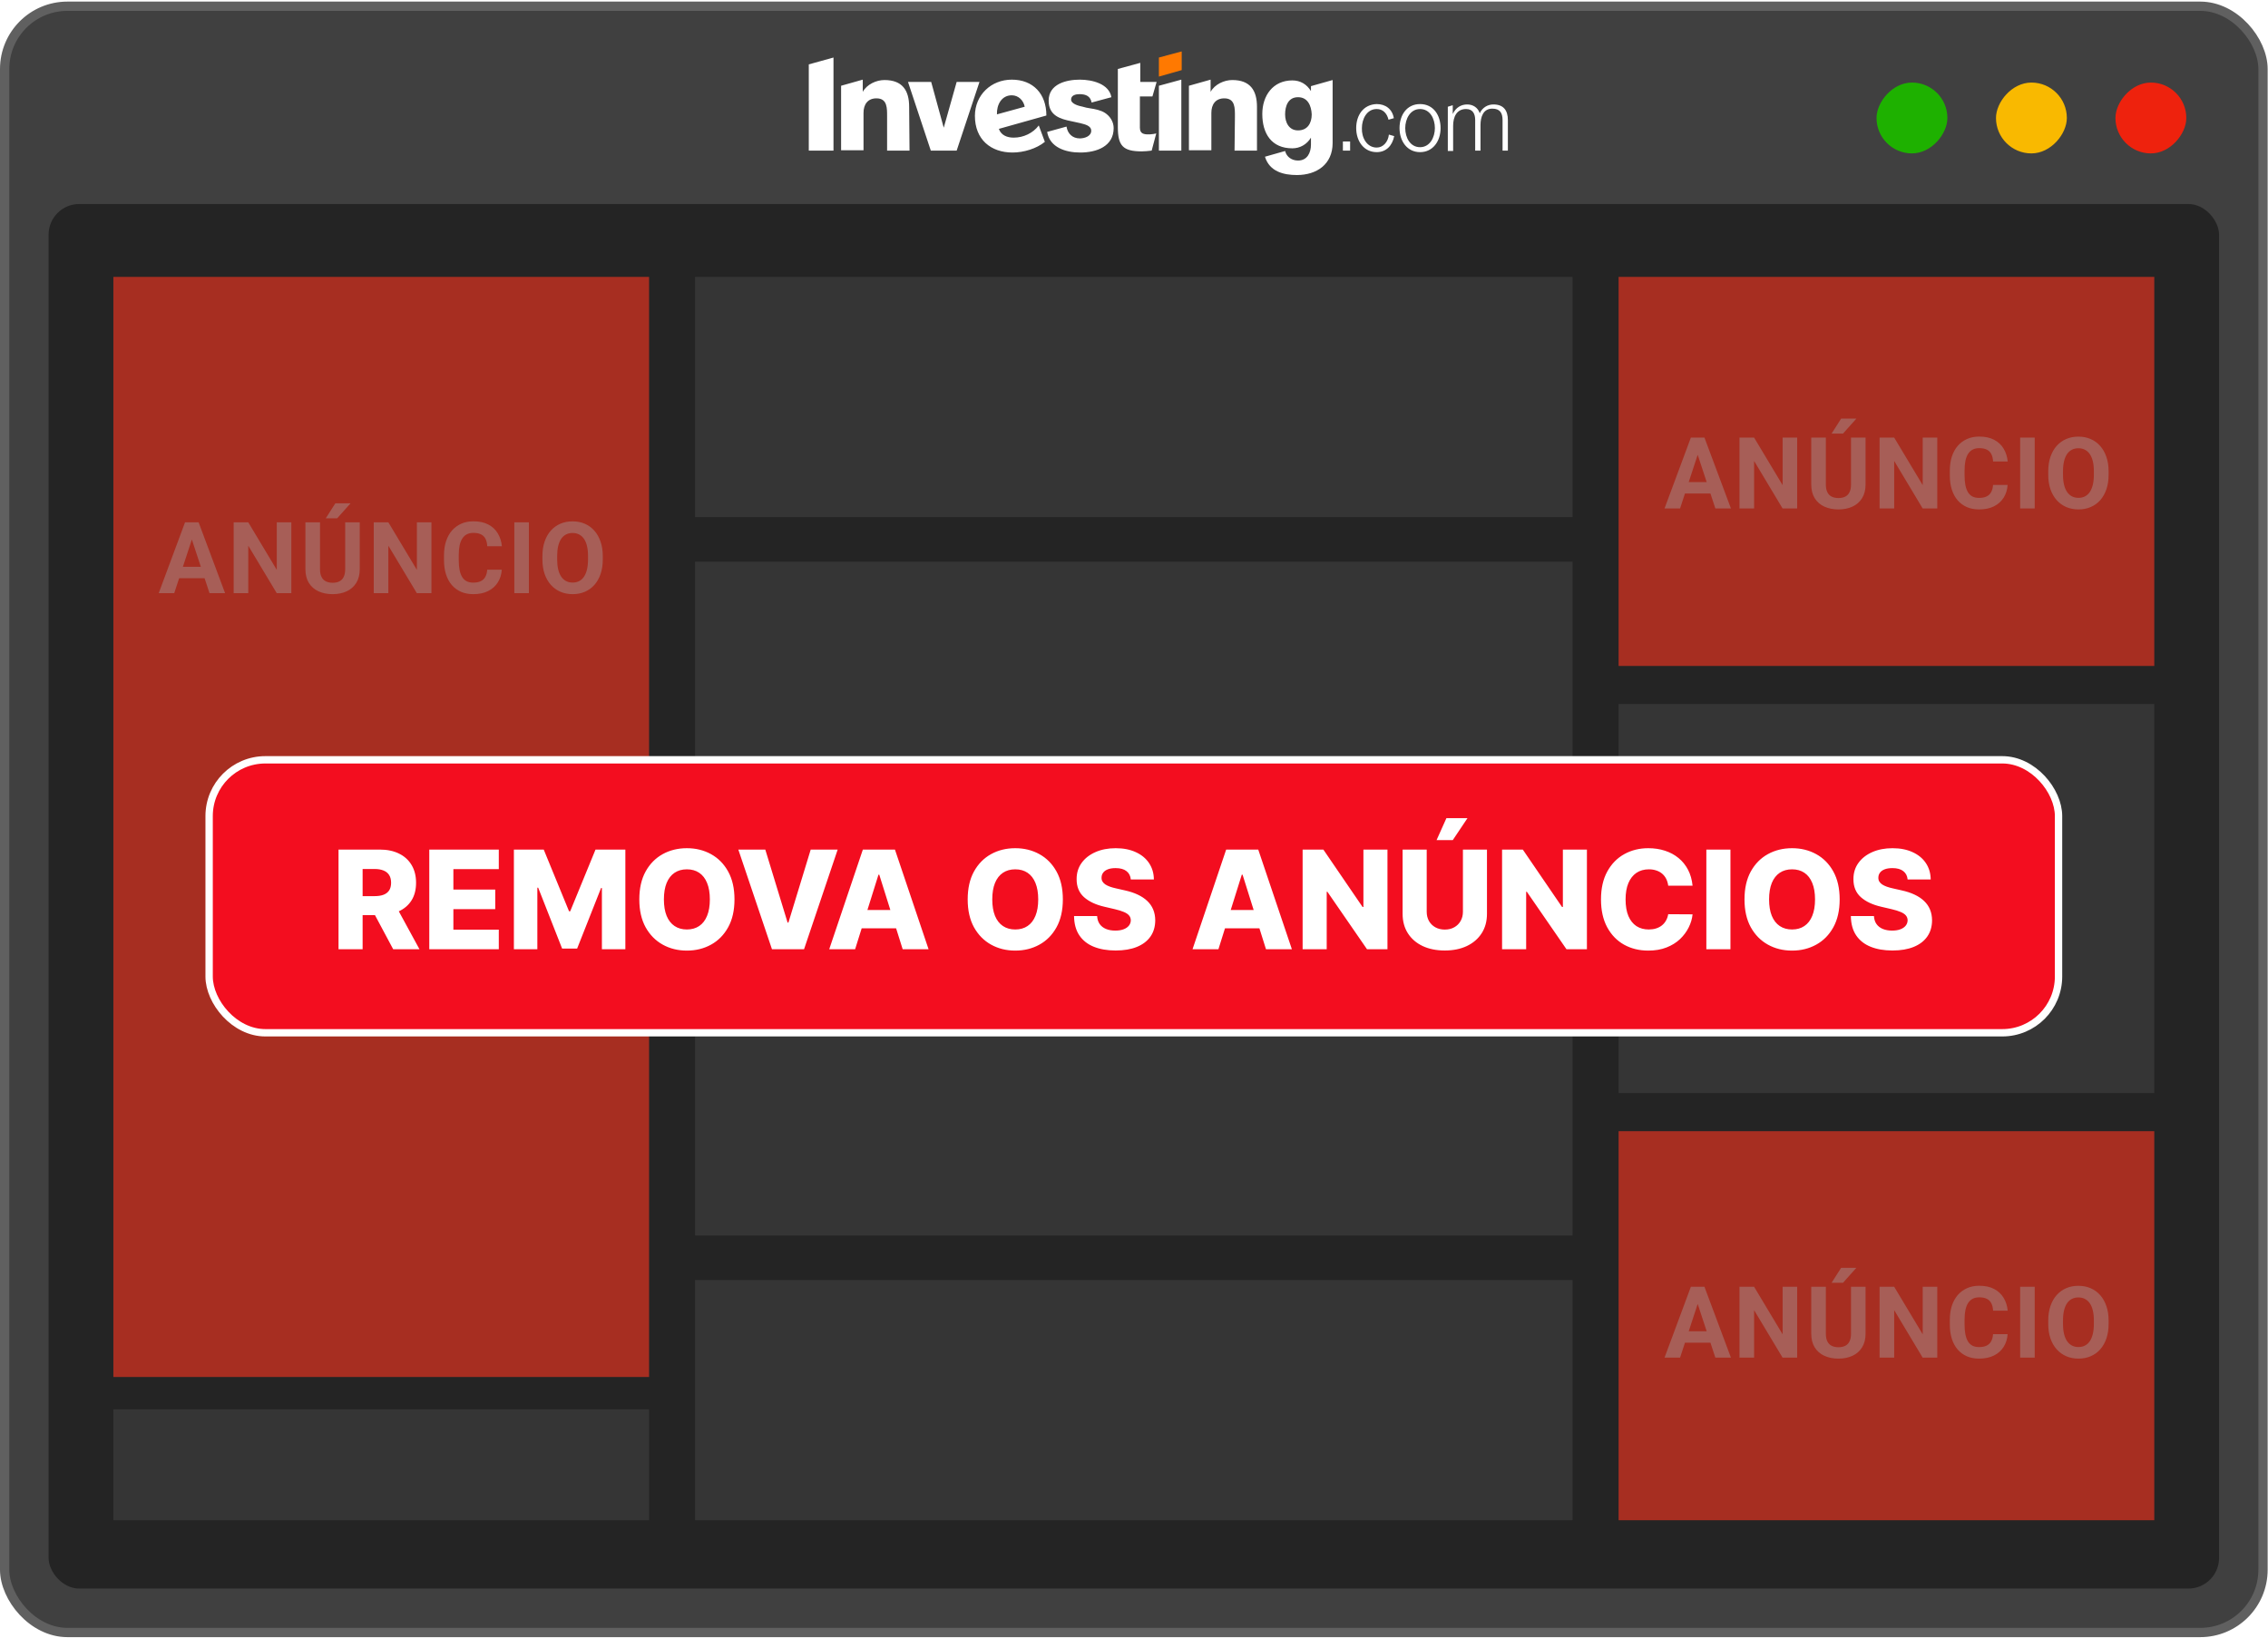
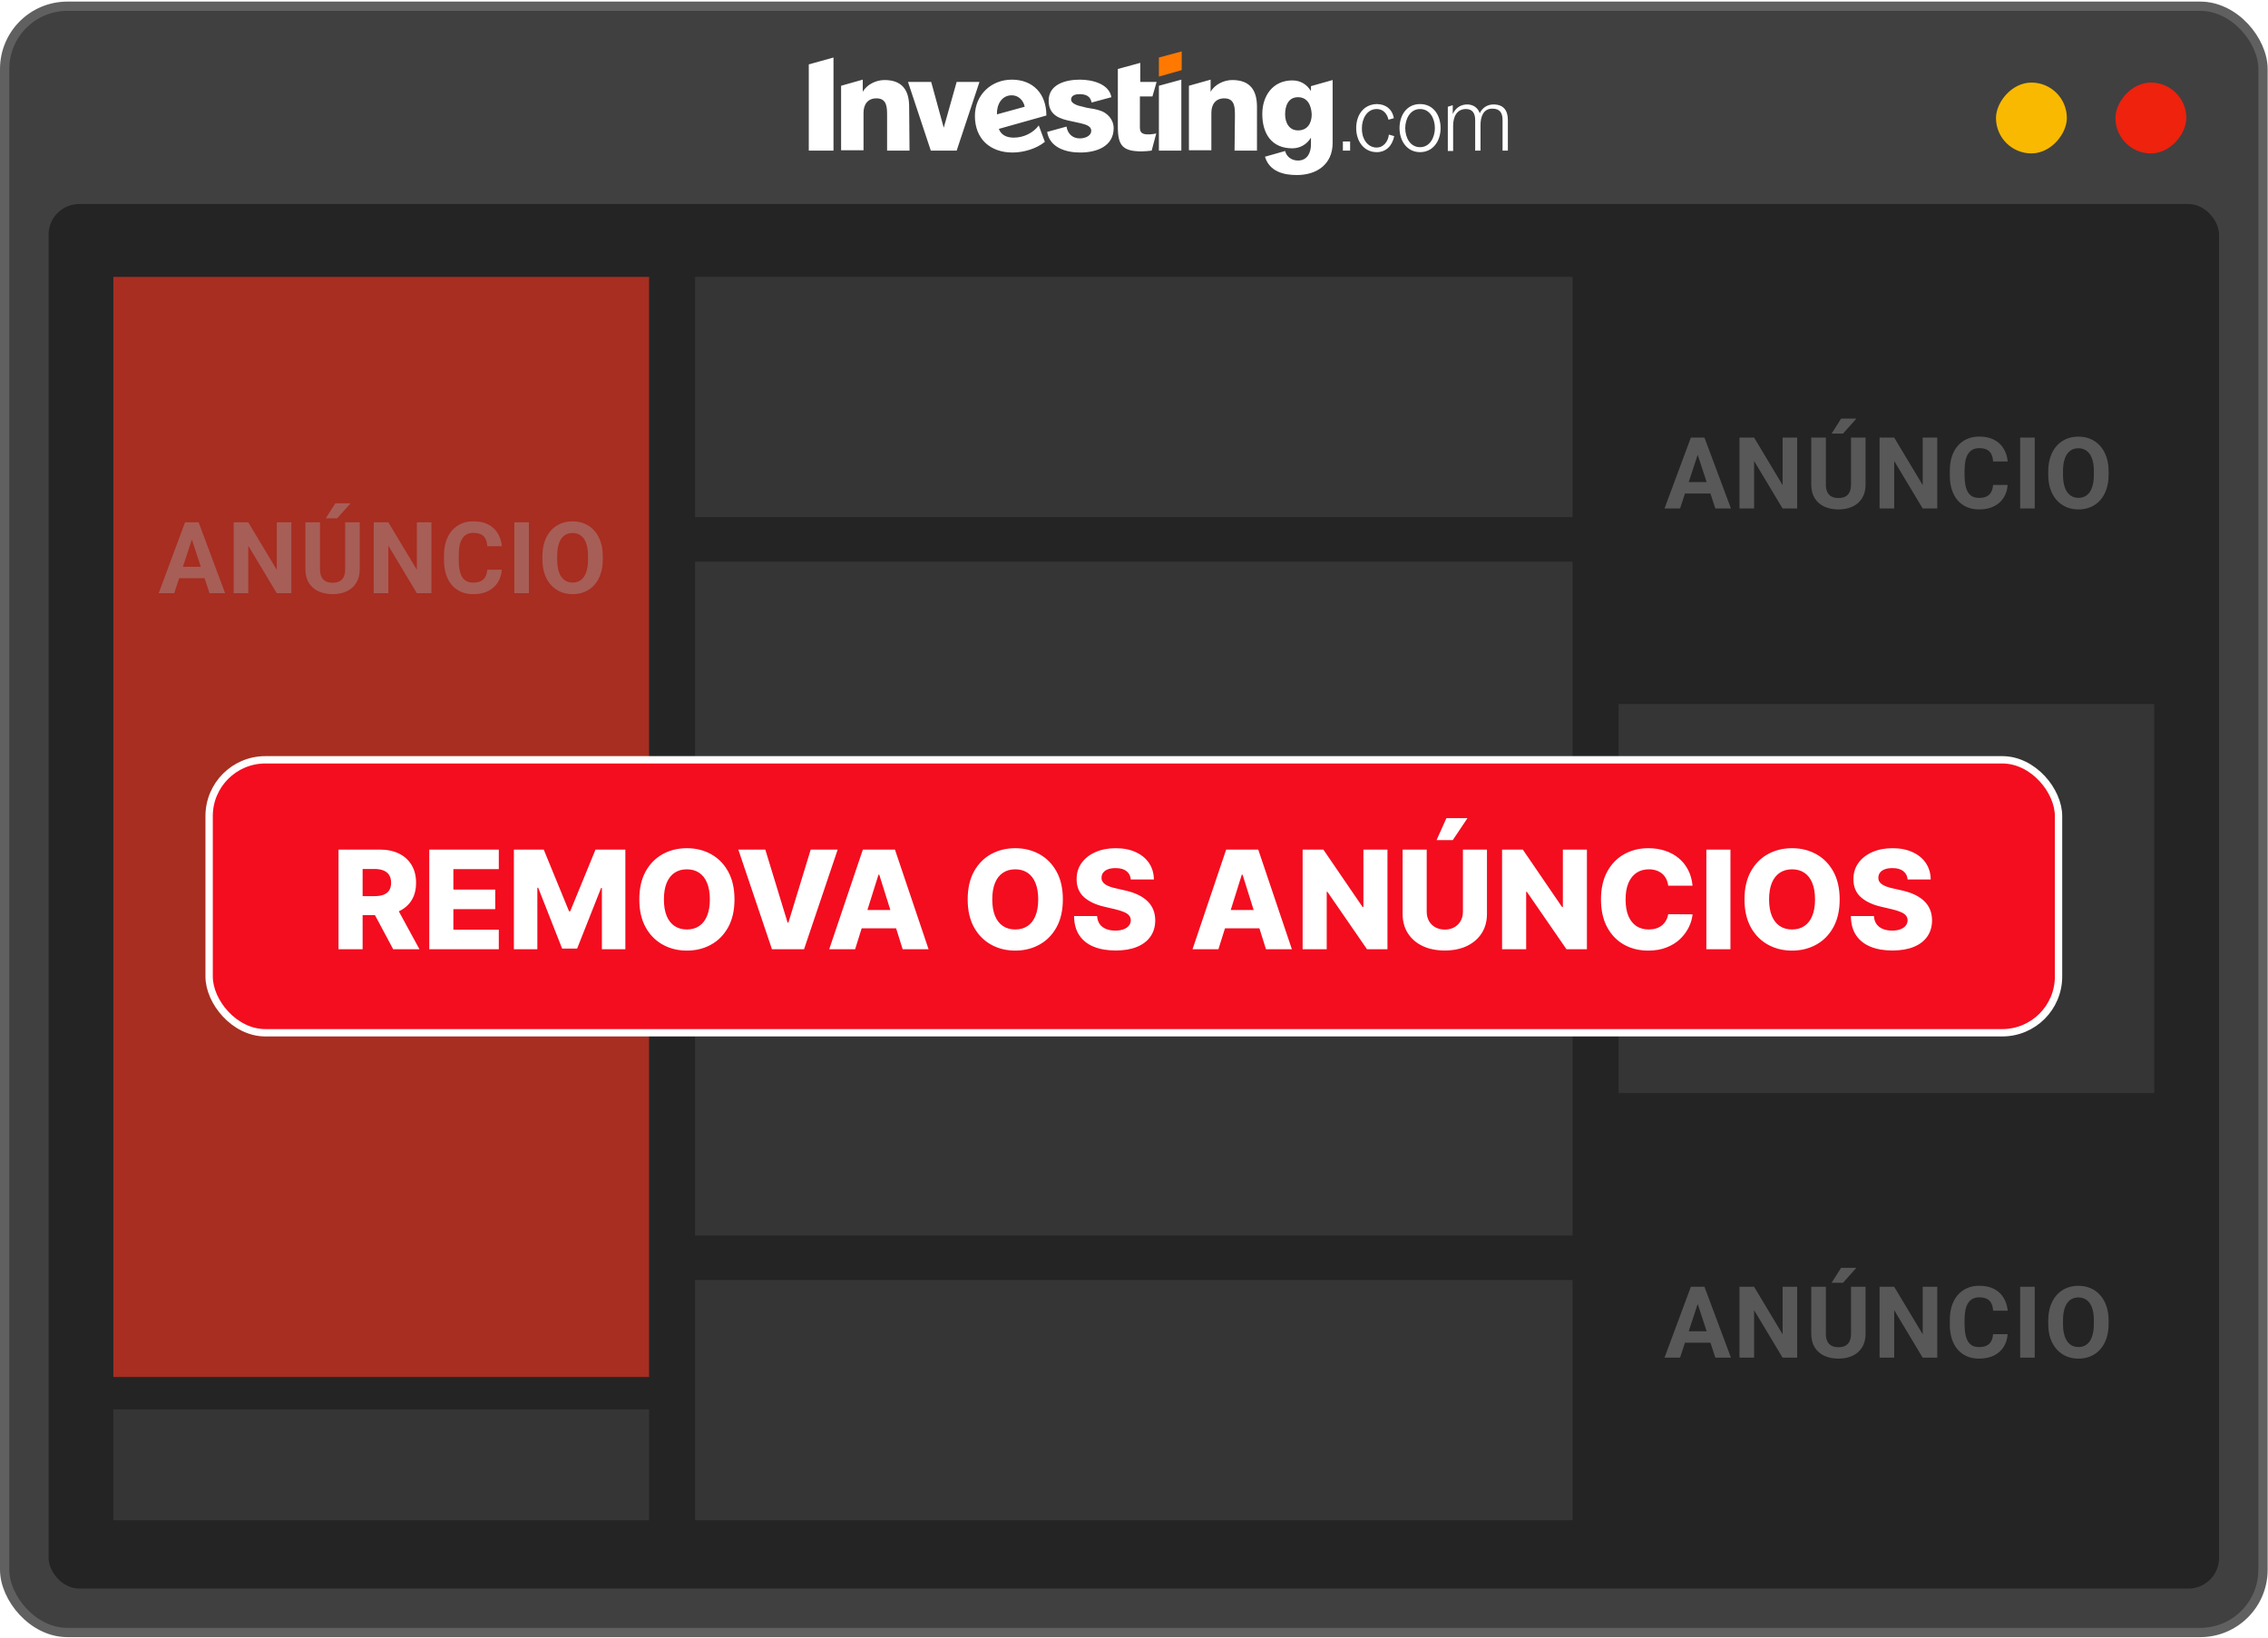
<svg xmlns="http://www.w3.org/2000/svg" width="364" height="263" viewBox="0 0 364 263" fill="none">
  <rect x="0.745" y="1.001" width="362.454" height="261.07" rx="10.075" fill="#404040" stroke="#606060" stroke-width="1.49" />
  <rect x="7.799" y="32.751" width="348.346" height="222.266" rx="4.918" fill="#242424" />
  <g opacity="0.6" filter="url(#filter0_f_1357_4222)">
    <path d="M252.384 44.449H111.557V83.013H252.384V44.449Z" fill="#414141" />
    <path d="M252.384 159.772H111.557V198.336H252.384V159.772Z" fill="#414141" />
    <path d="M252.384 205.486H111.557V244.05H252.384V205.486Z" fill="#414141" />
    <path d="M252.384 90.162H111.557V152.618H252.384V90.162Z" fill="#414141" />
    <path d="M104.171 44.449H18.197V221.05H104.171V44.449Z" fill="#FF3520" />
-     <path d="M345.749 44.449H259.775V106.905H345.749V44.449Z" fill="#FF3520" />
    <path d="M345.749 113.019H259.775V175.475H345.749V113.019Z" fill="#414141" />
-     <path d="M345.749 181.593H259.775V244.049H345.749V181.593Z" fill="#FF3520" />
    <path d="M104.171 226.245H18.197V244.05H104.171V226.245Z" fill="#414141" />
    <path opacity="0.4" d="M272.733 72.194L269.64 81.624H267.147L271.374 70.249H272.96L272.733 72.194ZM275.304 81.624L272.202 72.194L271.952 70.249H273.554L277.804 81.624H275.304ZM275.163 77.39V79.226H269.155V77.39H275.163ZM288.436 70.249V81.624H286.092L281.522 73.999V81.624H279.178V70.249H281.522L286.1 77.882V70.249H288.436ZM297.076 70.249H299.412V77.765C299.412 78.64 299.225 79.377 298.85 79.976C298.48 80.575 297.967 81.025 297.311 81.327C296.66 81.629 295.91 81.78 295.061 81.78C294.212 81.78 293.457 81.629 292.795 81.327C292.139 81.025 291.623 80.575 291.248 79.976C290.879 79.377 290.694 78.64 290.694 77.765V70.249H293.037V77.765C293.037 78.275 293.118 78.692 293.28 79.015C293.441 79.338 293.673 79.575 293.975 79.726C294.282 79.877 294.644 79.952 295.061 79.952C295.488 79.952 295.85 79.877 296.147 79.726C296.449 79.575 296.678 79.338 296.834 79.015C296.996 78.692 297.076 78.275 297.076 77.765V70.249ZM293.959 69.608L295.491 67.202H297.936L295.787 69.608H293.959ZM310.92 70.249V81.624H308.576L304.006 73.999V81.624H301.662V70.249H304.006L308.584 77.882V70.249H310.92ZM319.873 77.851H322.209C322.162 78.616 321.951 79.296 321.576 79.89C321.206 80.483 320.688 80.947 320.021 81.28C319.36 81.614 318.563 81.78 317.631 81.78C316.901 81.78 316.248 81.655 315.67 81.405C315.091 81.15 314.597 80.785 314.185 80.311C313.779 79.838 313.469 79.265 313.256 78.593C313.042 77.921 312.935 77.168 312.935 76.335V75.546C312.935 74.713 313.045 73.96 313.263 73.288C313.487 72.611 313.805 72.035 314.216 71.561C314.633 71.088 315.131 70.723 315.709 70.468C316.287 70.213 316.933 70.085 317.646 70.085C318.594 70.085 319.394 70.257 320.045 70.601C320.701 70.944 321.209 71.418 321.568 72.022C321.933 72.627 322.151 73.314 322.224 74.085H319.881C319.855 73.627 319.763 73.239 319.607 72.921C319.451 72.598 319.214 72.356 318.896 72.194C318.584 72.028 318.167 71.944 317.646 71.944C317.256 71.944 316.914 72.017 316.623 72.163C316.331 72.309 316.086 72.53 315.888 72.827C315.69 73.124 315.542 73.499 315.443 73.952C315.349 74.4 315.302 74.926 315.302 75.53V76.335C315.302 76.924 315.347 77.442 315.435 77.89C315.524 78.332 315.659 78.707 315.841 79.015C316.029 79.317 316.269 79.546 316.56 79.702C316.857 79.853 317.214 79.929 317.631 79.929C318.12 79.929 318.524 79.851 318.841 79.694C319.159 79.538 319.401 79.306 319.568 78.999C319.74 78.692 319.841 78.309 319.873 77.851ZM326.56 70.249V81.624H324.224V70.249H326.56ZM338.419 75.671V76.21C338.419 77.075 338.302 77.851 338.067 78.538C337.833 79.226 337.502 79.811 337.075 80.296C336.648 80.775 336.138 81.142 335.544 81.397C334.955 81.653 334.302 81.78 333.583 81.78C332.87 81.78 332.216 81.653 331.622 81.397C331.034 81.142 330.523 80.775 330.091 80.296C329.659 79.811 329.323 79.226 329.083 78.538C328.849 77.851 328.731 77.075 328.731 76.21V75.671C328.731 74.801 328.849 74.025 329.083 73.343C329.317 72.655 329.648 72.069 330.075 71.585C330.508 71.101 331.018 70.731 331.606 70.476C332.2 70.22 332.854 70.093 333.567 70.093C334.286 70.093 334.94 70.22 335.528 70.476C336.122 70.731 336.633 71.101 337.06 71.585C337.492 72.069 337.825 72.655 338.06 73.343C338.299 74.025 338.419 74.801 338.419 75.671ZM336.052 76.21V75.655C336.052 75.051 335.997 74.52 335.888 74.061C335.778 73.603 335.617 73.218 335.403 72.905C335.19 72.593 334.929 72.358 334.622 72.202C334.315 72.041 333.963 71.96 333.567 71.96C333.172 71.96 332.82 72.041 332.513 72.202C332.211 72.358 331.953 72.593 331.739 72.905C331.531 73.218 331.372 73.603 331.263 74.061C331.153 74.52 331.099 75.051 331.099 75.655V76.21C331.099 76.809 331.153 77.34 331.263 77.804C331.372 78.262 331.534 78.65 331.747 78.968C331.961 79.28 332.221 79.517 332.528 79.679C332.836 79.84 333.187 79.921 333.583 79.921C333.979 79.921 334.33 79.84 334.638 79.679C334.945 79.517 335.203 79.28 335.411 78.968C335.62 78.65 335.778 78.262 335.888 77.804C335.997 77.34 336.052 76.809 336.052 76.21Z" fill="white" />
    <path opacity="0.4" d="M31.057 85.795L27.963 95.225H25.471L29.697 83.85H31.283L31.057 85.795ZM33.627 95.225L30.525 85.795L30.275 83.85H31.877L36.127 95.225H33.627ZM33.486 90.991V92.827H27.479V90.991H33.486ZM46.759 83.85V95.225H44.416L39.845 87.6V95.225H37.502V83.85H39.845L44.423 91.483V83.85H46.759ZM55.4 83.85H57.736V91.366C57.736 92.241 57.548 92.978 57.173 93.577C56.803 94.176 56.29 94.626 55.634 94.928C54.983 95.23 54.233 95.381 53.384 95.381C52.535 95.381 51.78 95.23 51.118 94.928C50.462 94.626 49.947 94.176 49.572 93.577C49.202 92.978 49.017 92.241 49.017 91.366V83.85H51.361V91.366C51.361 91.876 51.441 92.293 51.603 92.616C51.764 92.939 51.996 93.176 52.298 93.327C52.605 93.478 52.968 93.553 53.384 93.553C53.811 93.553 54.173 93.478 54.47 93.327C54.772 93.176 55.001 92.939 55.158 92.616C55.319 92.293 55.4 91.876 55.4 91.366V83.85ZM52.283 83.21L53.814 80.803H56.259L54.111 83.21H52.283ZM69.243 83.85V95.225H66.899L62.329 87.6V95.225H59.985V83.85H62.329L66.907 91.483V83.85H69.243ZM78.196 91.452H80.532C80.485 92.217 80.274 92.897 79.899 93.491C79.529 94.085 79.011 94.548 78.344 94.881C77.683 95.215 76.886 95.381 75.954 95.381C75.225 95.381 74.571 95.256 73.993 95.006C73.415 94.751 72.92 94.387 72.508 93.913C72.102 93.439 71.792 92.866 71.579 92.194C71.365 91.522 71.258 90.769 71.258 89.936V89.147C71.258 88.314 71.368 87.561 71.587 86.889C71.811 86.212 72.128 85.637 72.54 85.163C72.956 84.689 73.454 84.324 74.032 84.069C74.61 83.814 75.256 83.686 75.969 83.686C76.917 83.686 77.717 83.858 78.368 84.202C79.024 84.545 79.532 85.019 79.891 85.624C80.256 86.228 80.475 86.915 80.548 87.686H78.204C78.178 87.228 78.087 86.84 77.93 86.522C77.774 86.199 77.537 85.957 77.219 85.795C76.907 85.629 76.49 85.545 75.969 85.545C75.579 85.545 75.238 85.618 74.946 85.764C74.654 85.91 74.409 86.131 74.212 86.428C74.014 86.725 73.865 87.1 73.766 87.553C73.673 88.001 73.626 88.527 73.626 89.131V89.936C73.626 90.525 73.67 91.043 73.758 91.491C73.847 91.933 73.983 92.308 74.165 92.616C74.352 92.918 74.592 93.147 74.883 93.303C75.18 93.454 75.537 93.53 75.954 93.53C76.443 93.53 76.847 93.452 77.165 93.295C77.483 93.139 77.725 92.907 77.891 92.6C78.063 92.293 78.165 91.91 78.196 91.452ZM84.883 83.85V95.225H82.547V83.85H84.883ZM96.742 89.272V89.811C96.742 90.676 96.625 91.452 96.391 92.139C96.156 92.827 95.826 93.413 95.398 93.897C94.971 94.376 94.461 94.743 93.867 94.999C93.279 95.254 92.625 95.381 91.906 95.381C91.193 95.381 90.539 95.254 89.945 94.999C89.357 94.743 88.846 94.376 88.414 93.897C87.982 93.413 87.646 92.827 87.406 92.139C87.172 91.452 87.055 90.676 87.055 89.811V89.272C87.055 88.402 87.172 87.626 87.406 86.944C87.641 86.256 87.971 85.67 88.398 85.186C88.831 84.702 89.341 84.332 89.93 84.077C90.523 83.822 91.177 83.694 91.891 83.694C92.609 83.694 93.263 83.822 93.852 84.077C94.445 84.332 94.956 84.702 95.383 85.186C95.815 85.67 96.148 86.256 96.383 86.944C96.623 87.626 96.742 88.402 96.742 89.272ZM94.375 89.811V89.256C94.375 88.652 94.32 88.121 94.211 87.663C94.102 87.204 93.94 86.819 93.727 86.506C93.513 86.194 93.253 85.96 92.945 85.803C92.638 85.642 92.287 85.561 91.891 85.561C91.495 85.561 91.143 85.642 90.836 85.803C90.534 85.96 90.276 86.194 90.063 86.506C89.854 86.819 89.695 87.204 89.586 87.663C89.477 88.121 89.422 88.652 89.422 89.256V89.811C89.422 90.41 89.477 90.941 89.586 91.405C89.695 91.863 89.857 92.251 90.07 92.569C90.284 92.881 90.544 93.118 90.852 93.28C91.159 93.441 91.51 93.522 91.906 93.522C92.302 93.522 92.654 93.441 92.961 93.28C93.268 93.118 93.526 92.881 93.734 92.569C93.943 92.251 94.102 91.863 94.211 91.405C94.32 90.941 94.375 90.41 94.375 89.811Z" fill="white" />
    <path opacity="0.4" d="M272.733 208.517L269.64 217.947H267.147L271.374 206.572H272.96L272.733 208.517ZM275.304 217.947L272.202 208.517L271.952 206.572H273.554L277.804 217.947H275.304ZM275.163 213.712V215.548H269.155V213.712H275.163ZM288.436 206.572V217.947H286.092L281.522 210.322V217.947H279.178V206.572H281.522L286.1 214.205V206.572H288.436ZM297.076 206.572H299.412V214.087C299.412 214.962 299.225 215.699 298.85 216.298C298.48 216.897 297.967 217.348 297.311 217.65C296.66 217.952 295.91 218.103 295.061 218.103C294.212 218.103 293.457 217.952 292.795 217.65C292.139 217.348 291.623 216.897 291.248 216.298C290.879 215.699 290.694 214.962 290.694 214.087V206.572H293.037V214.087C293.037 214.598 293.118 215.014 293.28 215.337C293.441 215.66 293.673 215.897 293.975 216.048C294.282 216.199 294.644 216.275 295.061 216.275C295.488 216.275 295.85 216.199 296.147 216.048C296.449 215.897 296.678 215.66 296.834 215.337C296.996 215.014 297.076 214.598 297.076 214.087V206.572ZM293.959 205.931L295.491 203.525H297.936L295.787 205.931H293.959ZM310.92 206.572V217.947H308.576L304.006 210.322V217.947H301.662V206.572H304.006L308.584 214.205V206.572H310.92ZM319.873 214.173H322.209C322.162 214.939 321.951 215.619 321.576 216.212C321.206 216.806 320.688 217.27 320.021 217.603C319.36 217.936 318.563 218.103 317.631 218.103C316.901 218.103 316.248 217.978 315.67 217.728C315.091 217.473 314.597 217.108 314.185 216.634C313.779 216.16 313.469 215.587 313.256 214.916C313.042 214.244 312.935 213.491 312.935 212.658V211.869C312.935 211.035 313.045 210.283 313.263 209.611C313.487 208.934 313.805 208.358 314.216 207.884C314.633 207.41 315.131 207.046 315.709 206.791C316.287 206.535 316.933 206.408 317.646 206.408C318.594 206.408 319.394 206.58 320.045 206.923C320.701 207.267 321.209 207.741 321.568 208.345C321.933 208.949 322.151 209.637 322.224 210.408H319.881C319.855 209.949 319.763 209.561 319.607 209.244C319.451 208.921 319.214 208.679 318.896 208.517C318.584 208.35 318.167 208.267 317.646 208.267C317.256 208.267 316.914 208.34 316.623 208.486C316.331 208.632 316.086 208.853 315.888 209.15C315.69 209.447 315.542 209.822 315.443 210.275C315.349 210.723 315.302 211.249 315.302 211.853V212.658C315.302 213.246 315.347 213.764 315.435 214.212C315.524 214.655 315.659 215.03 315.841 215.337C316.029 215.639 316.269 215.869 316.56 216.025C316.857 216.176 317.214 216.251 317.631 216.251C318.12 216.251 318.524 216.173 318.841 216.017C319.159 215.861 319.401 215.629 319.568 215.322C319.74 215.014 319.841 214.632 319.873 214.173ZM326.56 206.572V217.947H324.224V206.572H326.56ZM338.419 211.994V212.533C338.419 213.397 338.302 214.173 338.067 214.861C337.833 215.548 337.502 216.134 337.075 216.619C336.648 217.098 336.138 217.465 335.544 217.72C334.955 217.975 334.302 218.103 333.583 218.103C332.87 218.103 332.216 217.975 331.622 217.72C331.034 217.465 330.523 217.098 330.091 216.619C329.659 216.134 329.323 215.548 329.083 214.861C328.849 214.173 328.731 213.397 328.731 212.533V211.994C328.731 211.124 328.849 210.348 329.083 209.666C329.317 208.978 329.648 208.392 330.075 207.908C330.508 207.423 331.018 207.054 331.606 206.798C332.2 206.543 332.854 206.416 333.567 206.416C334.286 206.416 334.94 206.543 335.528 206.798C336.122 207.054 336.633 207.423 337.06 207.908C337.492 208.392 337.825 208.978 338.06 209.666C338.299 210.348 338.419 211.124 338.419 211.994ZM336.052 212.533V211.978C336.052 211.374 335.997 210.843 335.888 210.384C335.778 209.926 335.617 209.541 335.403 209.228C335.19 208.916 334.929 208.681 334.622 208.525C334.315 208.363 333.963 208.283 333.567 208.283C333.172 208.283 332.82 208.363 332.513 208.525C332.211 208.681 331.953 208.916 331.739 209.228C331.531 209.541 331.372 209.926 331.263 210.384C331.153 210.843 331.099 211.374 331.099 211.978V212.533C331.099 213.132 331.153 213.663 331.263 214.126C331.372 214.585 331.534 214.973 331.747 215.291C331.961 215.603 332.221 215.84 332.528 216.001C332.836 216.163 333.187 216.244 333.583 216.244C333.979 216.244 334.33 216.163 334.638 216.001C334.945 215.84 335.203 215.603 335.411 215.291C335.62 214.973 335.778 214.585 335.888 214.126C335.997 213.663 336.052 213.132 336.052 212.533Z" fill="white" />
  </g>
-   <rect width="11.373" height="11.373" rx="5.687" transform="matrix(-1 0 0 1 312.545 13.254)" fill="#1EB100" />
  <rect width="11.373" height="11.373" rx="5.687" transform="matrix(-1 0 0 1 331.717 13.254)" fill="#F9B900" />
  <rect width="11.373" height="11.373" rx="5.687" transform="matrix(-1 0 0 1 350.889 13.254)" fill="#EE220D" />
-   <path d="M129.805 10.336L133.77 9.234V24.179H129.805V10.336ZM145.973 24.179H142.373V18.728C142.373 17.38 142.434 15.788 140.665 15.788C139.261 15.788 138.59 16.768 138.59 18.115V24.118H134.991V13.766L138.468 12.786V14.746C139.139 13.521 140.665 12.848 141.946 12.848C144.813 12.848 145.912 14.501 145.912 17.135L145.973 24.179ZM149.389 24.179L145.729 13.154H149.45L151.464 20.504L153.538 13.154H157.199L153.538 24.179H149.389ZM164.459 17.135C164.276 16.155 163.483 15.298 162.385 15.298C160.737 15.298 159.944 16.829 160.005 18.36L164.459 17.135ZM162.69 22.096C164.276 22.096 165.801 21.361 166.717 20.136L167.693 22.77C166.351 23.873 164.276 24.485 162.507 24.485C159.029 24.485 156.467 22.403 156.467 18.605C156.467 15.236 159.09 12.786 162.385 12.786C165.801 12.786 167.937 15.053 167.937 18.544L160.31 20.688C160.676 21.729 161.653 22.096 162.69 22.096ZM174.892 17.38C175.746 17.503 176.661 17.686 177.333 18.115C178.187 18.666 178.736 19.585 178.736 20.565C178.736 23.505 175.99 24.485 173.367 24.485C171.048 24.485 168.486 23.689 168.059 21.178L171.17 20.32C171.353 21.484 172.147 22.219 173.306 22.219C174.099 22.219 175.136 21.851 175.136 20.994C175.136 20.136 174.038 19.953 173.367 19.769C172.879 19.646 172.452 19.585 171.964 19.463C170.133 19.095 168.303 18.544 168.303 16.155C168.303 13.46 171.17 12.786 173.306 12.786C175.319 12.786 178.004 13.46 178.37 15.604L175.197 16.461C175.014 15.481 174.343 15.114 173.245 15.114C172.635 15.114 171.903 15.298 171.903 15.971C171.903 16.706 173.184 17.013 173.794 17.135C174.16 17.258 174.526 17.319 174.892 17.38ZM182.946 15.481V20.504C182.946 20.994 183.129 21.361 183.556 21.484C184.105 21.668 185.081 21.545 185.569 21.423L184.837 24.179C184.349 24.24 183.678 24.301 183.251 24.301C180.2 24.301 179.407 23.383 179.407 20.381V11.071L183.007 10.091V13.154H185.63L184.959 15.481H182.946ZM185.996 13.766L189.596 12.786V24.179H185.996V13.766ZM198.198 18.728C198.198 17.38 198.259 15.788 196.49 15.788C195.087 15.788 194.416 16.768 194.416 18.115V24.118H190.816V13.766L194.294 12.786V14.746C194.965 13.521 196.49 12.848 197.771 12.848C200.639 12.848 201.737 14.501 201.737 17.135V24.179H198.137L198.198 18.728ZM208.326 15.604C206.74 15.604 206.252 17.013 206.252 18.36C206.252 19.646 206.862 20.933 208.326 20.933C209.852 20.933 210.523 19.769 210.523 18.36C210.462 17.013 209.913 15.604 208.326 15.604ZM208.143 28.099C206.008 28.099 203.751 27.547 203.018 25.159L206.252 24.24C206.496 25.22 207.35 25.771 208.326 25.771C209.791 25.771 210.401 24.546 210.401 23.199V22.096C209.73 23.199 208.631 23.811 207.411 23.811C204.056 23.811 202.591 21.423 202.591 18.299C202.591 15.359 204.3 12.909 207.411 12.909C208.692 12.909 209.73 13.521 210.401 14.624V13.828L213.878 12.848V22.954C213.878 26.384 211.316 28.099 208.143 28.099ZM215.526 22.709H216.685V24.179H215.526V22.709ZM220.956 23.689C221.993 23.689 222.786 22.77 222.908 21.606L223.762 21.851C223.457 23.383 222.481 24.424 220.956 24.424C218.881 24.424 217.661 22.648 217.661 20.565C217.661 18.483 218.82 16.768 220.956 16.706C222.359 16.706 223.457 17.503 223.701 18.973L222.847 19.218C222.603 18.176 221.932 17.503 220.956 17.503C219.369 17.503 218.576 19.095 218.576 20.565C218.515 22.096 219.369 23.689 220.956 23.689ZM227.911 17.503C226.325 17.503 225.532 19.095 225.532 20.565C225.532 22.096 226.325 23.628 227.911 23.628C229.497 23.628 230.29 22.035 230.29 20.565C230.29 19.034 229.497 17.503 227.911 17.503ZM227.911 24.424C225.837 24.424 224.616 22.648 224.616 20.565C224.616 18.483 225.776 16.706 227.911 16.706C230.046 16.706 231.206 18.483 231.206 20.565C231.206 22.648 229.985 24.424 227.911 24.424ZM241.151 24.179V19.279C241.151 18.115 240.723 17.441 239.503 17.441C238.039 17.441 237.612 18.789 237.612 20.075V24.179H236.758V19.279C236.758 18.299 236.392 17.503 235.293 17.503C233.768 17.503 233.219 18.789 233.219 20.198V24.24H232.365V17.135L233.158 16.89V18.299C233.646 17.258 234.5 16.768 235.476 16.768C236.392 16.768 237.185 17.258 237.49 18.176C237.917 17.258 238.771 16.768 239.686 16.768C241.273 16.768 242.005 17.686 242.005 19.279V24.179H241.151Z" fill="white" />
+   <path d="M129.805 10.336L133.77 9.234V24.179H129.805V10.336ZM145.973 24.179H142.373V18.728C142.373 17.38 142.434 15.788 140.665 15.788C139.261 15.788 138.59 16.768 138.59 18.115V24.118H134.991V13.766L138.468 12.786V14.746C139.139 13.521 140.665 12.848 141.946 12.848C144.813 12.848 145.912 14.501 145.912 17.135L145.973 24.179ZM149.389 24.179L145.729 13.154H149.45L151.464 20.504L153.538 13.154H157.199L153.538 24.179H149.389ZM164.459 17.135C164.276 16.155 163.483 15.298 162.385 15.298C160.737 15.298 159.944 16.829 160.005 18.36L164.459 17.135ZM162.69 22.096C164.276 22.096 165.801 21.361 166.717 20.136L167.693 22.77C166.351 23.873 164.276 24.485 162.507 24.485C159.029 24.485 156.467 22.403 156.467 18.605C156.467 15.236 159.09 12.786 162.385 12.786C165.801 12.786 167.937 15.053 167.937 18.544L160.31 20.688C160.676 21.729 161.653 22.096 162.69 22.096ZM174.892 17.38C175.746 17.503 176.661 17.686 177.333 18.115C178.187 18.666 178.736 19.585 178.736 20.565C178.736 23.505 175.99 24.485 173.367 24.485C171.048 24.485 168.486 23.689 168.059 21.178L171.17 20.32C171.353 21.484 172.147 22.219 173.306 22.219C174.099 22.219 175.136 21.851 175.136 20.994C175.136 20.136 174.038 19.953 173.367 19.769C172.879 19.646 172.452 19.585 171.964 19.463C170.133 19.095 168.303 18.544 168.303 16.155C168.303 13.46 171.17 12.786 173.306 12.786C175.319 12.786 178.004 13.46 178.37 15.604L175.197 16.461C175.014 15.481 174.343 15.114 173.245 15.114C172.635 15.114 171.903 15.298 171.903 15.971C171.903 16.706 173.184 17.013 173.794 17.135C174.16 17.258 174.526 17.319 174.892 17.38ZM182.946 15.481V20.504C182.946 20.994 183.129 21.361 183.556 21.484C184.105 21.668 185.081 21.545 185.569 21.423L184.837 24.179C184.349 24.24 183.678 24.301 183.251 24.301C180.2 24.301 179.407 23.383 179.407 20.381V11.071L183.007 10.091V13.154H185.63L184.959 15.481H182.946ZM185.996 13.766L189.596 12.786V24.179H185.996V13.766ZM198.198 18.728C198.198 17.38 198.259 15.788 196.49 15.788C195.087 15.788 194.416 16.768 194.416 18.115V24.118H190.816V13.766L194.294 12.786V14.746C194.965 13.521 196.49 12.848 197.771 12.848C200.639 12.848 201.737 14.501 201.737 17.135V24.179H198.137L198.198 18.728ZM208.326 15.604C206.74 15.604 206.252 17.013 206.252 18.36C206.252 19.646 206.862 20.933 208.326 20.933C209.852 20.933 210.523 19.769 210.523 18.36C210.462 17.013 209.913 15.604 208.326 15.604ZM208.143 28.099C206.008 28.099 203.751 27.547 203.018 25.159L206.252 24.24C206.496 25.22 207.35 25.771 208.326 25.771C209.791 25.771 210.401 24.546 210.401 23.199V22.096C209.73 23.199 208.631 23.811 207.411 23.811C204.056 23.811 202.591 21.423 202.591 18.299C202.591 15.359 204.3 12.909 207.411 12.909C208.692 12.909 209.73 13.521 210.401 14.624V13.828L213.878 12.848V22.954C213.878 26.384 211.316 28.099 208.143 28.099ZM215.526 22.709H216.685V24.179H215.526V22.709ZM220.956 23.689C221.993 23.689 222.786 22.77 222.908 21.606L223.762 21.851C223.457 23.383 222.481 24.424 220.956 24.424C218.881 24.424 217.661 22.648 217.661 20.565C217.661 18.483 218.82 16.768 220.956 16.706C222.359 16.706 223.457 17.503 223.701 18.973L222.847 19.218C222.603 18.176 221.932 17.503 220.956 17.503C219.369 17.503 218.576 19.095 218.576 20.565C218.515 22.096 219.369 23.689 220.956 23.689M227.911 17.503C226.325 17.503 225.532 19.095 225.532 20.565C225.532 22.096 226.325 23.628 227.911 23.628C229.497 23.628 230.29 22.035 230.29 20.565C230.29 19.034 229.497 17.503 227.911 17.503ZM227.911 24.424C225.837 24.424 224.616 22.648 224.616 20.565C224.616 18.483 225.776 16.706 227.911 16.706C230.046 16.706 231.206 18.483 231.206 20.565C231.206 22.648 229.985 24.424 227.911 24.424ZM241.151 24.179V19.279C241.151 18.115 240.723 17.441 239.503 17.441C238.039 17.441 237.612 18.789 237.612 20.075V24.179H236.758V19.279C236.758 18.299 236.392 17.503 235.293 17.503C233.768 17.503 233.219 18.789 233.219 20.198V24.24H232.365V17.135L233.158 16.89V18.299C233.646 17.258 234.5 16.768 235.476 16.768C236.392 16.768 237.185 17.258 237.49 18.176C237.917 17.258 238.771 16.768 239.686 16.768C241.273 16.768 242.005 17.686 242.005 19.279V24.179H241.151Z" fill="white" />
  <path fill-rule="evenodd" clip-rule="evenodd" d="M185.996 9.234L189.657 8.254V11.255L185.996 12.296V9.234Z" fill="#FF7901" />
  <rect x="33.563" y="121.974" width="296.82" height="43.82" rx="9.03" fill="#F30D1F" />
  <rect x="33.563" y="121.974" width="296.82" height="43.82" rx="9.03" stroke="white" stroke-width="1.18" stroke-linecap="round" />
  <path d="M54.331 152.384V136.384H60.94C62.138 136.384 63.172 136.6 64.042 137.032C64.917 137.459 65.591 138.074 66.065 138.876C66.539 139.673 66.776 140.618 66.776 141.712C66.776 142.821 66.534 143.764 66.05 144.54C65.565 145.311 64.878 145.899 63.987 146.306C63.097 146.707 62.042 146.907 60.823 146.907H56.644V143.86H60.105C60.688 143.86 61.175 143.785 61.565 143.634C61.961 143.478 62.261 143.243 62.464 142.931C62.667 142.613 62.769 142.207 62.769 141.712C62.769 141.217 62.667 140.808 62.464 140.485C62.261 140.157 61.961 139.912 61.565 139.751C61.17 139.584 60.683 139.501 60.105 139.501H58.198V152.384H54.331ZM63.339 145.071L67.323 152.384H63.105L59.198 145.071H63.339ZM68.897 152.384V136.384H80.054V139.524H72.765V142.806H79.483V145.954H72.765V149.243H80.054V152.384H68.897ZM82.476 136.384H87.265L91.327 146.29H91.515L95.577 136.384H100.366V152.384H96.601V142.556H96.468L92.624 152.282H90.218L86.374 142.501H86.241V152.384H82.476V136.384ZM117.88 144.384C117.88 146.144 117.541 147.636 116.864 148.86C116.187 150.084 115.271 151.014 114.114 151.649C112.963 152.285 111.672 152.603 110.239 152.603C108.802 152.603 107.507 152.282 106.356 151.642C105.205 151.001 104.291 150.071 103.614 148.853C102.942 147.629 102.606 146.139 102.606 144.384C102.606 142.623 102.942 141.131 103.614 139.907C104.291 138.683 105.205 137.754 106.356 137.118C107.507 136.483 108.802 136.165 110.239 136.165C111.672 136.165 112.963 136.483 114.114 137.118C115.271 137.754 116.187 138.683 116.864 139.907C117.541 141.131 117.88 142.623 117.88 144.384ZM113.927 144.384C113.927 143.342 113.778 142.462 113.481 141.743C113.19 141.024 112.768 140.48 112.216 140.11C111.669 139.741 111.01 139.556 110.239 139.556C109.474 139.556 108.815 139.741 108.263 140.11C107.711 140.48 107.286 141.024 106.989 141.743C106.698 142.462 106.552 143.342 106.552 144.384C106.552 145.425 106.698 146.306 106.989 147.024C107.286 147.743 107.711 148.287 108.263 148.657C108.815 149.027 109.474 149.212 110.239 149.212C111.01 149.212 111.669 149.027 112.216 148.657C112.768 148.287 113.19 147.743 113.481 147.024C113.778 146.306 113.927 145.425 113.927 144.384ZM122.825 136.384L126.403 148.103H126.536L130.114 136.384H134.442L129.044 152.384H123.896L118.497 136.384H122.825ZM137.241 152.384H133.085L138.483 136.384H143.632L149.03 152.384H144.874L141.116 140.415H140.991L137.241 152.384ZM136.687 146.087H145.374V149.024H136.687V146.087ZM170.581 144.384C170.581 146.144 170.243 147.636 169.565 148.86C168.888 150.084 167.972 151.014 166.815 151.649C165.664 152.285 164.373 152.603 162.94 152.603C161.503 152.603 160.209 152.282 159.058 151.642C157.907 151.001 156.993 150.071 156.315 148.853C155.644 147.629 155.308 146.139 155.308 144.384C155.308 142.623 155.644 141.131 156.315 139.907C156.993 138.683 157.907 137.754 159.058 137.118C160.209 136.483 161.503 136.165 162.94 136.165C164.373 136.165 165.664 136.483 166.815 137.118C167.972 137.754 168.888 138.683 169.565 139.907C170.243 141.131 170.581 142.623 170.581 144.384ZM166.628 144.384C166.628 143.342 166.479 142.462 166.183 141.743C165.891 141.024 165.469 140.48 164.917 140.11C164.37 139.741 163.711 139.556 162.94 139.556C162.175 139.556 161.516 139.741 160.964 140.11C160.412 140.48 159.987 141.024 159.69 141.743C159.399 142.462 159.253 143.342 159.253 144.384C159.253 145.425 159.399 146.306 159.69 147.024C159.987 147.743 160.412 148.287 160.964 148.657C161.516 149.027 162.175 149.212 162.94 149.212C163.711 149.212 164.37 149.027 164.917 148.657C165.469 148.287 165.891 147.743 166.183 147.024C166.479 146.306 166.628 145.425 166.628 144.384ZM181.487 141.181C181.435 140.608 181.203 140.162 180.792 139.845C180.386 139.522 179.805 139.36 179.05 139.36C178.55 139.36 178.133 139.425 177.8 139.556C177.466 139.686 177.216 139.866 177.05 140.095C176.883 140.319 176.797 140.576 176.792 140.868C176.782 141.108 176.828 141.319 176.933 141.501C177.042 141.683 177.198 141.845 177.401 141.985C177.61 142.121 177.86 142.241 178.151 142.345C178.443 142.449 178.771 142.54 179.136 142.618L180.511 142.931C181.302 143.103 182 143.332 182.604 143.618C183.214 143.905 183.724 144.246 184.136 144.642C184.552 145.037 184.868 145.493 185.081 146.009C185.295 146.524 185.404 147.103 185.409 147.743C185.404 148.754 185.149 149.621 184.644 150.345C184.138 151.069 183.412 151.623 182.464 152.009C181.521 152.394 180.383 152.587 179.05 152.587C177.711 152.587 176.545 152.386 175.55 151.985C174.555 151.584 173.782 150.975 173.229 150.157C172.677 149.34 172.394 148.306 172.378 147.056H176.081C176.112 147.571 176.25 148.001 176.495 148.345C176.74 148.688 177.076 148.949 177.503 149.126C177.935 149.303 178.435 149.392 179.003 149.392C179.524 149.392 179.966 149.321 180.331 149.181C180.701 149.04 180.985 148.845 181.183 148.595C181.381 148.345 181.482 148.058 181.487 147.735C181.482 147.433 181.388 147.175 181.206 146.962C181.024 146.743 180.743 146.556 180.362 146.399C179.987 146.238 179.508 146.09 178.925 145.954L177.253 145.563C175.868 145.246 174.776 144.733 173.979 144.024C173.183 143.311 172.787 142.347 172.792 141.134C172.787 140.144 173.052 139.277 173.589 138.532C174.125 137.787 174.868 137.207 175.815 136.79C176.763 136.373 177.844 136.165 179.058 136.165C180.297 136.165 181.373 136.376 182.284 136.798C183.201 137.215 183.912 137.8 184.417 138.556C184.922 139.311 185.18 140.186 185.19 141.181H181.487ZM195.55 152.384H191.394L196.792 136.384H201.94L207.339 152.384H203.183L199.425 140.415H199.3L195.55 152.384ZM194.995 146.087H203.683V149.024H194.995V146.087ZM222.679 136.384V152.384H219.397L213.03 143.149H212.929V152.384H209.062V136.384H212.39L218.687 145.603H218.819V136.384H222.679ZM234.79 136.384H238.649V146.704C238.649 147.897 238.366 148.936 237.798 149.821C237.23 150.701 236.438 151.384 235.423 151.868C234.407 152.347 233.228 152.587 231.884 152.587C230.524 152.587 229.337 152.347 228.321 151.868C227.306 151.384 226.517 150.701 225.954 149.821C225.392 148.936 225.11 147.897 225.11 146.704V136.384H228.978V146.368C228.978 146.92 229.097 147.412 229.337 147.845C229.582 148.277 229.923 148.616 230.36 148.86C230.798 149.105 231.306 149.228 231.884 149.228C232.462 149.228 232.967 149.105 233.399 148.86C233.837 148.616 234.178 148.277 234.423 147.845C234.668 147.412 234.79 146.92 234.79 146.368V136.384ZM230.563 134.86L232.142 131.337H235.524L233.165 134.86H230.563ZM254.69 136.384V152.384H251.409L245.042 143.149H244.94V152.384H241.073V136.384H244.401L250.698 145.603H250.831V136.384H254.69ZM271.646 142.181H267.739C267.687 141.78 267.58 141.418 267.419 141.095C267.257 140.772 267.044 140.496 266.778 140.267C266.513 140.037 266.198 139.863 265.833 139.743C265.474 139.618 265.075 139.556 264.638 139.556C263.862 139.556 263.192 139.746 262.63 140.126C262.073 140.506 261.643 141.056 261.341 141.774C261.044 142.493 260.896 143.363 260.896 144.384C260.896 145.446 261.047 146.337 261.349 147.056C261.656 147.769 262.086 148.308 262.638 148.673C263.195 149.032 263.854 149.212 264.614 149.212C265.041 149.212 265.429 149.157 265.778 149.048C266.132 148.938 266.442 148.78 266.708 148.571C266.979 148.358 267.2 148.1 267.372 147.798C267.549 147.491 267.672 147.144 267.739 146.759L271.646 146.782C271.578 147.491 271.372 148.188 271.028 148.876C270.69 149.563 270.224 150.191 269.63 150.759C269.036 151.321 268.312 151.769 267.458 152.103C266.609 152.436 265.635 152.603 264.536 152.603C263.088 152.603 261.791 152.285 260.646 151.649C259.505 151.009 258.604 150.076 257.942 148.853C257.281 147.629 256.95 146.139 256.95 144.384C256.95 142.623 257.286 141.131 257.958 139.907C258.63 138.683 259.539 137.754 260.685 137.118C261.83 136.483 263.114 136.165 264.536 136.165C265.505 136.165 266.401 136.3 267.224 136.571C268.047 136.837 268.771 137.228 269.396 137.743C270.021 138.254 270.528 138.881 270.919 139.626C271.31 140.371 271.552 141.222 271.646 142.181ZM277.726 136.384V152.384H273.858V136.384H277.726ZM295.255 144.384C295.255 146.144 294.916 147.636 294.239 148.86C293.562 150.084 292.646 151.014 291.489 151.649C290.338 152.285 289.047 152.603 287.614 152.603C286.177 152.603 284.882 152.282 283.731 151.642C282.58 151.001 281.666 150.071 280.989 148.853C280.317 147.629 279.981 146.139 279.981 144.384C279.981 142.623 280.317 141.131 280.989 139.907C281.666 138.683 282.58 137.754 283.731 137.118C284.882 136.483 286.177 136.165 287.614 136.165C289.047 136.165 290.338 136.483 291.489 137.118C292.646 137.754 293.562 138.683 294.239 139.907C294.916 141.131 295.255 142.623 295.255 144.384ZM291.302 144.384C291.302 143.342 291.153 142.462 290.856 141.743C290.565 141.024 290.143 140.48 289.591 140.11C289.044 139.741 288.385 139.556 287.614 139.556C286.849 139.556 286.19 139.741 285.638 140.11C285.086 140.48 284.661 141.024 284.364 141.743C284.073 142.462 283.927 143.342 283.927 144.384C283.927 145.425 284.073 146.306 284.364 147.024C284.661 147.743 285.086 148.287 285.638 148.657C286.19 149.027 286.849 149.212 287.614 149.212C288.385 149.212 289.044 149.027 289.591 148.657C290.143 148.287 290.565 147.743 290.856 147.024C291.153 146.306 291.302 145.425 291.302 144.384ZM306.161 141.181C306.109 140.608 305.877 140.162 305.466 139.845C305.06 139.522 304.479 139.36 303.724 139.36C303.224 139.36 302.807 139.425 302.474 139.556C302.14 139.686 301.89 139.866 301.724 140.095C301.557 140.319 301.471 140.576 301.466 140.868C301.455 141.108 301.502 141.319 301.606 141.501C301.716 141.683 301.872 141.845 302.075 141.985C302.284 142.121 302.534 142.241 302.825 142.345C303.117 142.449 303.445 142.54 303.81 142.618L305.185 142.931C305.976 143.103 306.674 143.332 307.278 143.618C307.888 143.905 308.398 144.246 308.81 144.642C309.226 145.037 309.541 145.493 309.755 146.009C309.968 146.524 310.078 147.103 310.083 147.743C310.078 148.754 309.823 149.621 309.317 150.345C308.812 151.069 308.086 151.623 307.138 152.009C306.195 152.394 305.057 152.587 303.724 152.587C302.385 152.587 301.218 152.386 300.224 151.985C299.229 151.584 298.455 150.975 297.903 150.157C297.351 149.34 297.067 148.306 297.052 147.056H300.755C300.786 147.571 300.924 148.001 301.169 148.345C301.414 148.688 301.75 148.949 302.177 149.126C302.609 149.303 303.109 149.392 303.677 149.392C304.198 149.392 304.64 149.321 305.005 149.181C305.375 149.04 305.659 148.845 305.856 148.595C306.054 148.345 306.156 148.058 306.161 147.735C306.156 147.433 306.062 147.175 305.88 146.962C305.698 146.743 305.416 146.556 305.036 146.399C304.661 146.238 304.182 146.09 303.599 145.954L301.927 145.563C300.541 145.246 299.45 144.733 298.653 144.024C297.856 143.311 297.461 142.347 297.466 141.134C297.461 140.144 297.726 139.277 298.263 138.532C298.799 137.787 299.541 137.207 300.489 136.79C301.437 136.373 302.518 136.165 303.731 136.165C304.971 136.165 306.047 136.376 306.958 136.798C307.875 137.215 308.586 137.8 309.091 138.556C309.596 139.311 309.854 140.186 309.864 141.181H306.161Z" fill="white" />
  <defs>
    <filter id="filter0_f_1357_4222" x="14.509" y="40.761" width="334.93" height="206.978" filterUnits="userSpaceOnUse" color-interpolation-filters="sRGB">
      <feFlood flood-opacity="0" result="BackgroundImageFix" />
      <feBlend mode="normal" in="SourceGraphic" in2="BackgroundImageFix" result="shape" />
      <feGaussianBlur stdDeviation="1.844" result="effect1_foregroundBlur_1357_4222" />
    </filter>
  </defs>
</svg>